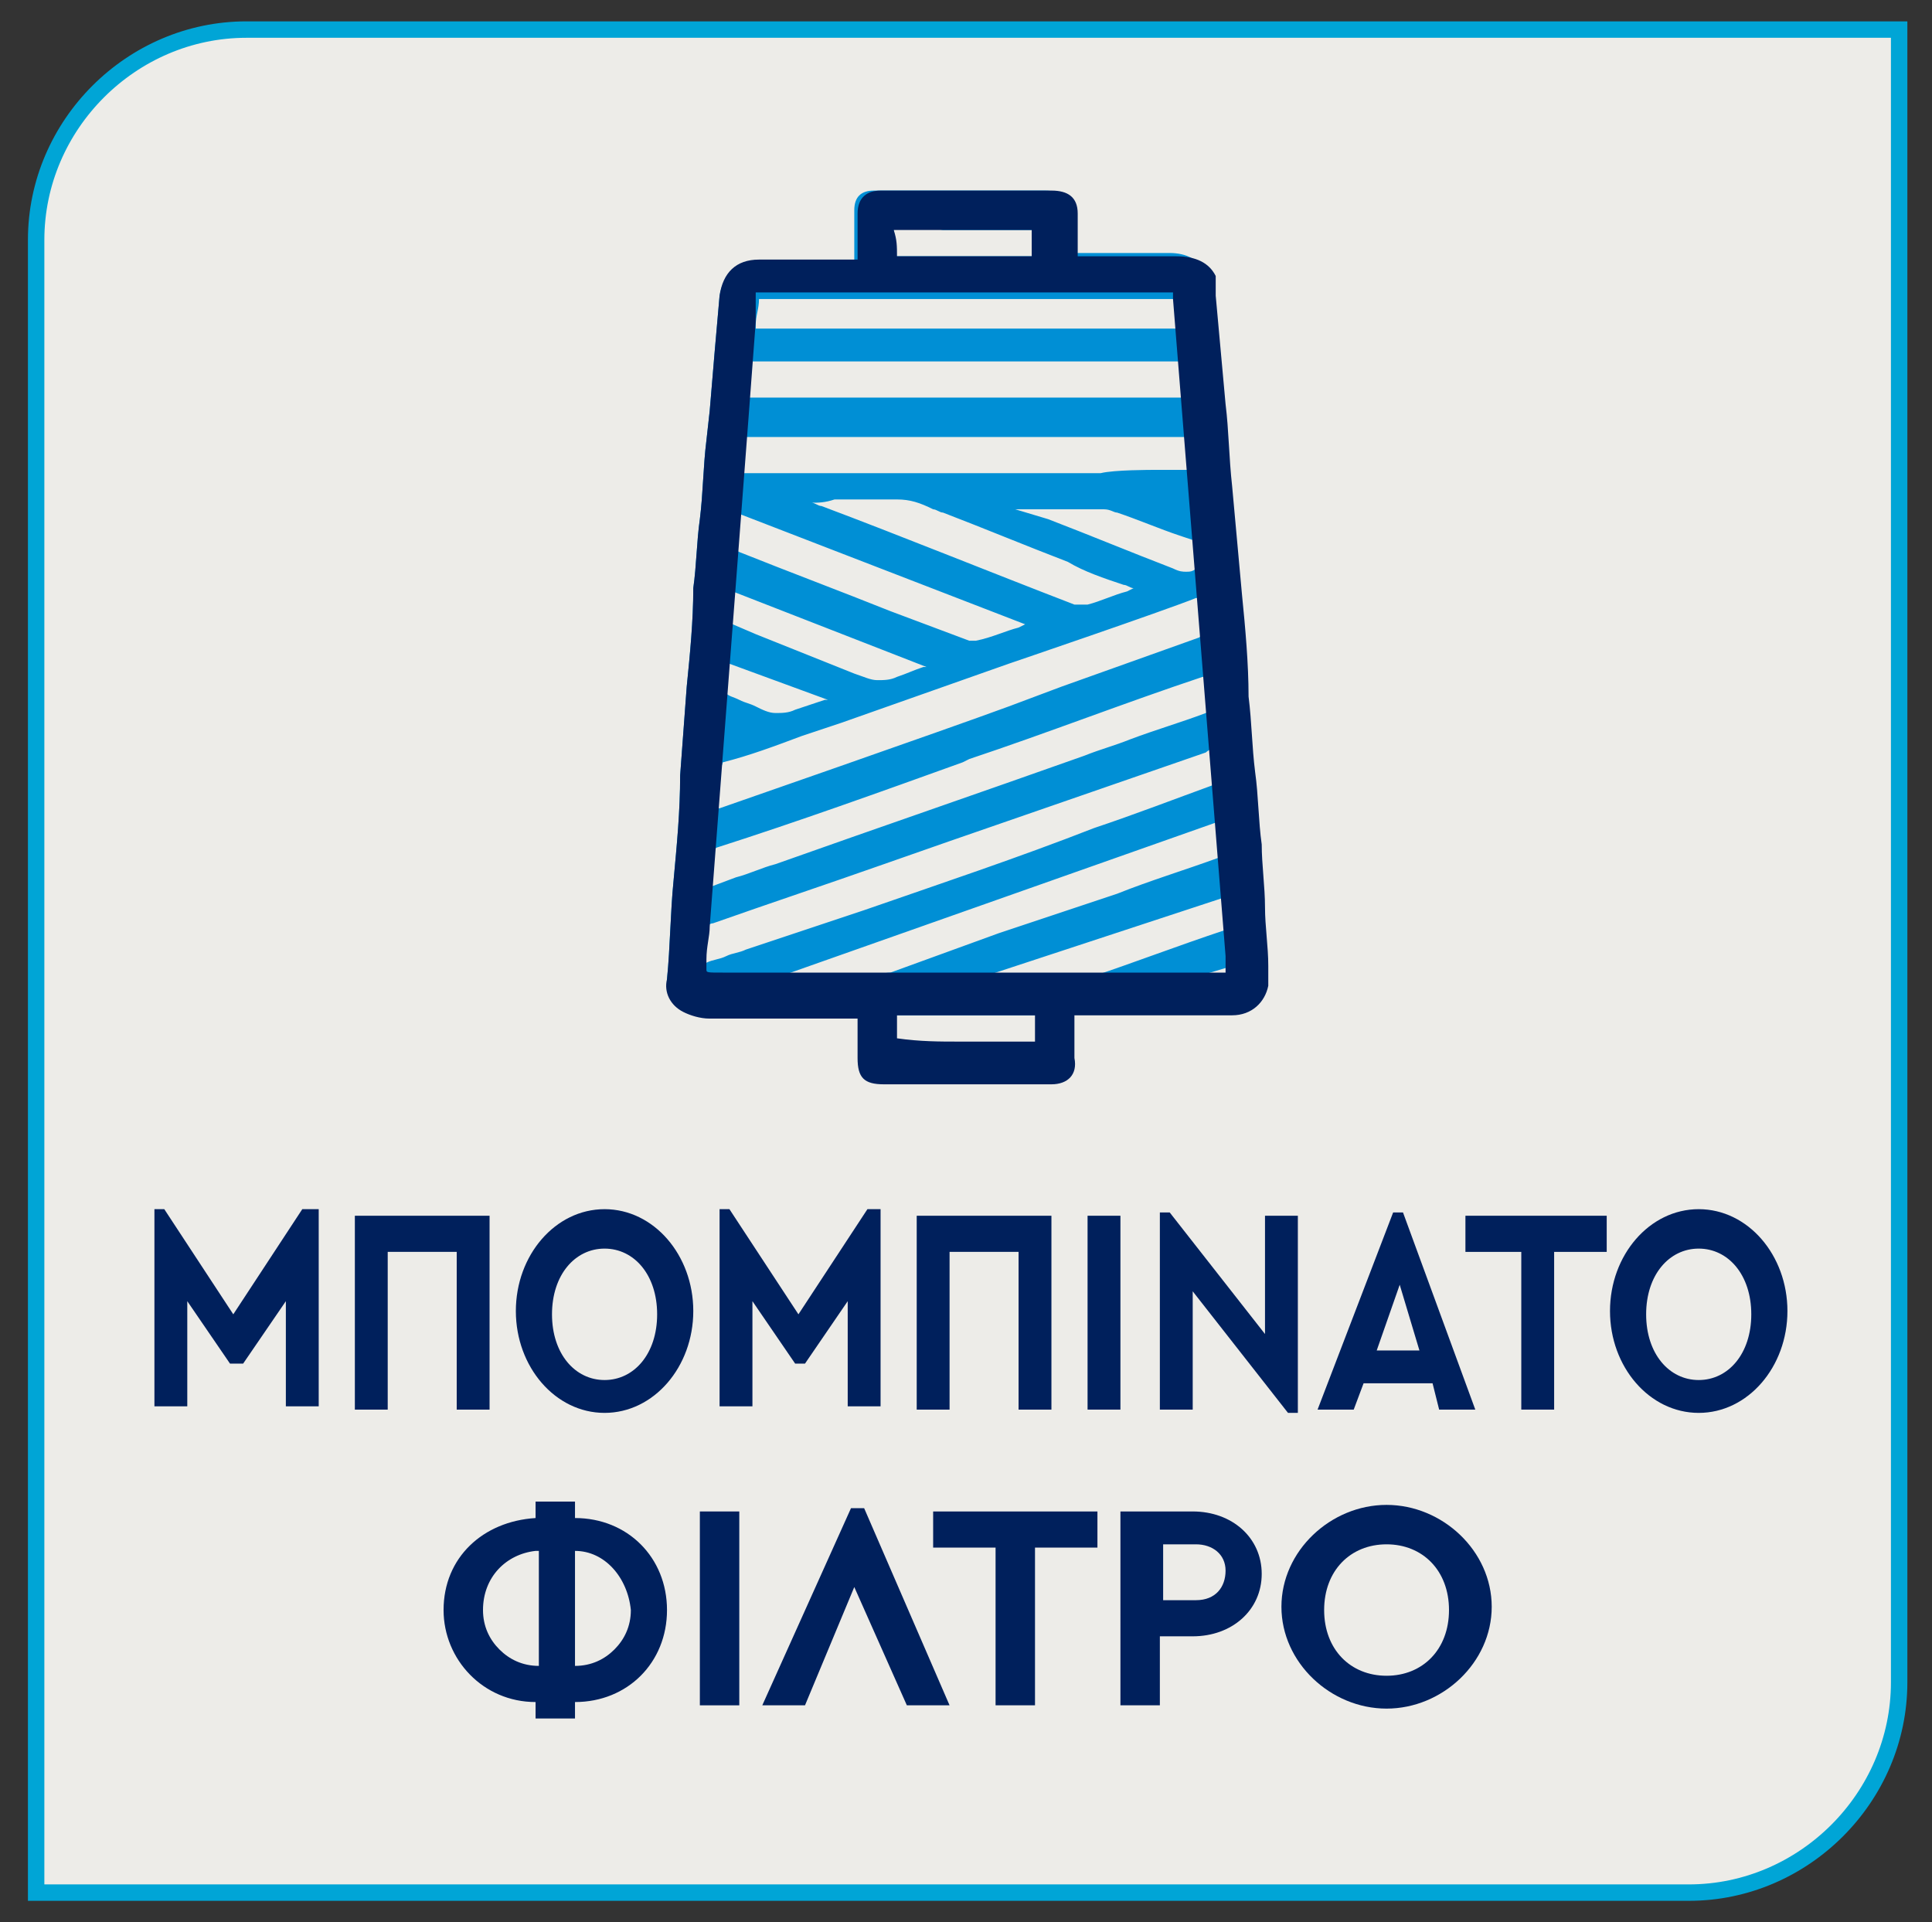
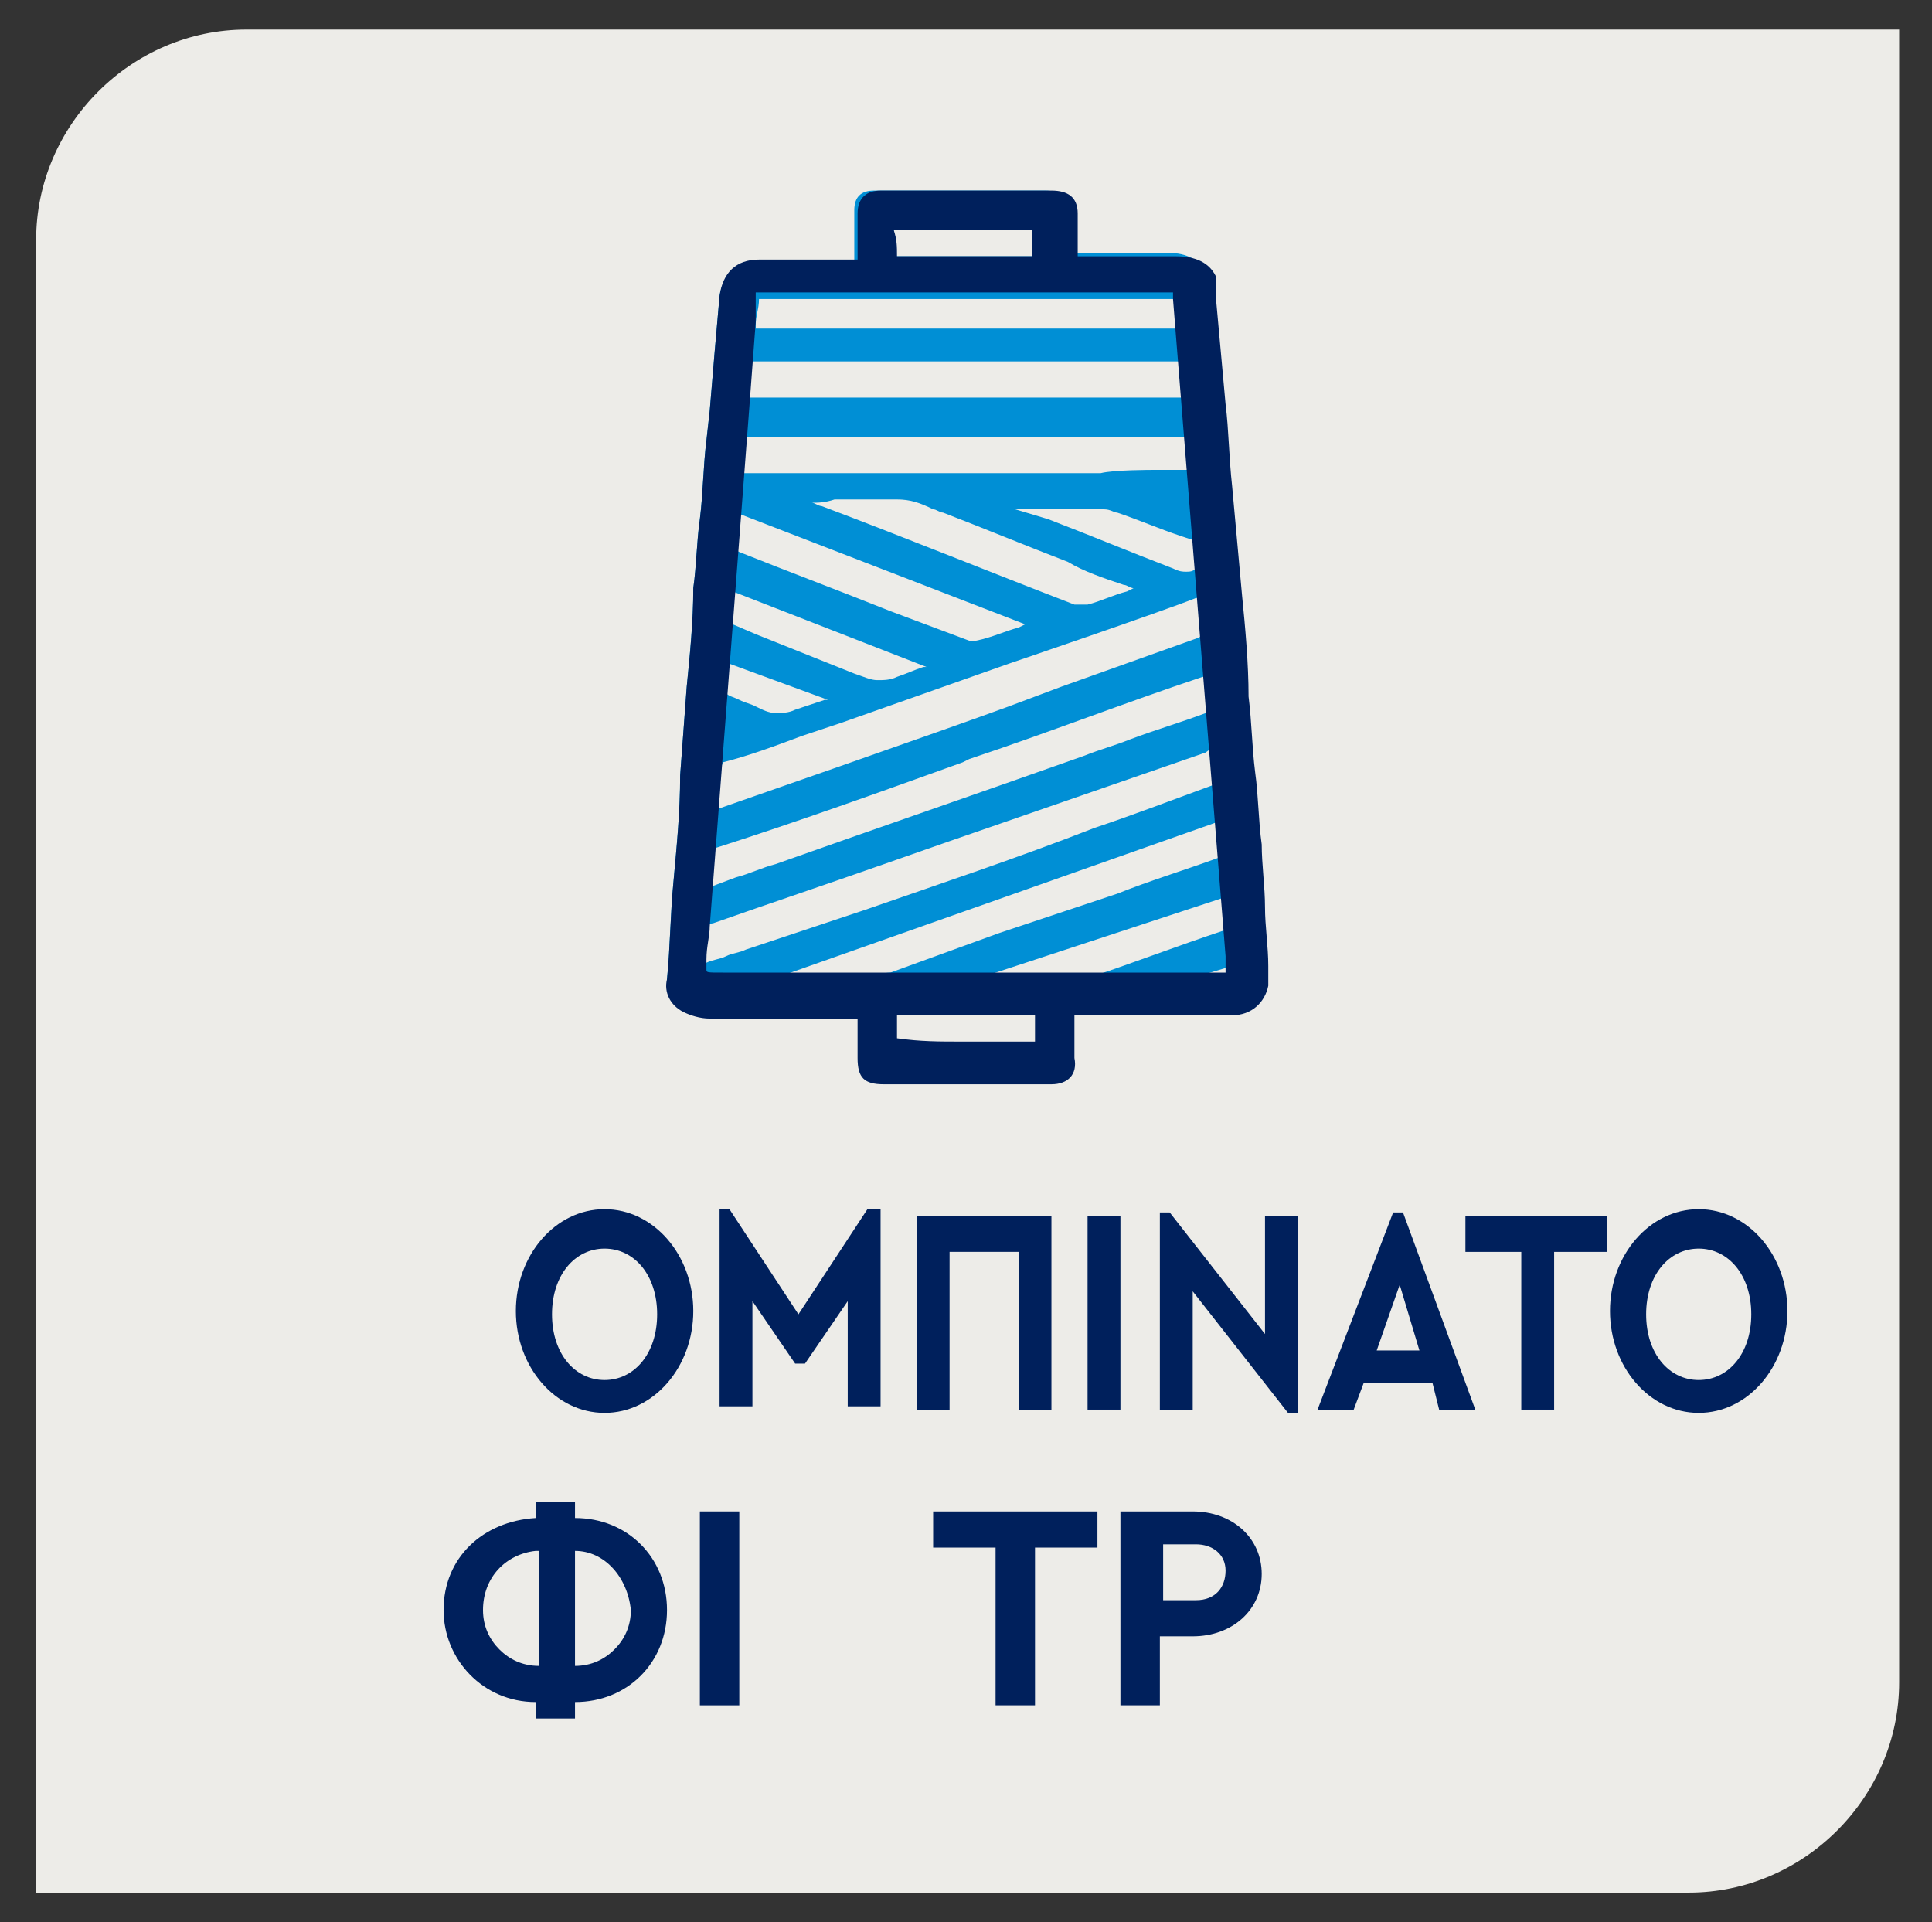
<svg xmlns="http://www.w3.org/2000/svg" xmlns:xlink="http://www.w3.org/1999/xlink" version="1.1" id="Layer_1" x="0px" y="0px" viewBox="0 0 58.8 58.5" style="enable-background:new 0 0 58.8 58.5;" xml:space="preserve">
  <rect x="0" y="0" width="58.8" height="58.5" fill="#333333" stroke="none" />
  <style type="text/css">
	.st0{clip-path:url(#SVGID_00000009580851948011018110000012724758453449522826_);fill:#EDECE8;}
	
		.st1{clip-path:url(#SVGID_00000009580851948011018110000012724758453449522826_);fill:none;stroke:#00A5D6;stroke-width:0.5;stroke-miterlimit:10;}
	.st2{clip-path:url(#SVGID_00000009580851948011018110000012724758453449522826_);fill:#008FD5;}
	.st3{clip-path:url(#SVGID_00000009580851948011018110000012724758453449522826_);fill:#00205C;}
	.st4{fill:#00205C;}
</style>
  <g>
    <defs>
      <rect id="SVGID_1_" x="-8.2" y="-6.3" width="75.2" height="65.2" />
    </defs>
    <clipPath id="SVGID_00000066484915136355212510000017949370928418618002_">
      <use xlink:href="#SVGID_1_" style="overflow:visible;" />
    </clipPath>
    <path style="clip-path:url(#SVGID_00000066484915136355212510000017949370928418618002_);fill:#EDECE8;" d="M7.5,0.9   c-3.5,0-6.4,2.9-6.4,6.4v50.3h50.3c3.5,0,6.4-2.9,6.4-6.4V0.9H7.5z" />
-     <path style="clip-path:url(#SVGID_00000066484915136355212510000017949370928418618002_);fill:none;stroke:#00A5D6;stroke-width:0.5;stroke-miterlimit:10;" d="   M7.5,0.9c-3.5,0-6.4,2.9-6.4,6.4v50.3h50.3c3.5,0,6.4-2.9,6.4-6.4V0.9H7.5z" />
    <path style="clip-path:url(#SVGID_00000066484915136355212510000017949370928418618002_);fill:#008FD5;" d="M27.2,6.9   C27.2,6.9,27.2,6.9,27.2,6.9c0,0.3,0,0.6,0,0.8c0,0.1,0,0.1,0,0.1s0,0,0.1,0c1,0,2,0,3,0h1.3V7.7c0-0.3,0-0.5,0-0.7c0,0,0,0,0,0   c-1,0-1.9,0-2.9,0C28.2,6.9,27.7,6.9,27.2,6.9l0-0.1L27.2,6.9C27.2,6.9,27.2,6.9,27.2,6.9 M35.9,10l0-0.1c0-0.2,0-0.4,0-0.6   c0-0.1,0-0.2,0-0.2c0,0-0.1,0-0.2,0h-9.7l-1.6,0c-0.4,0-0.8,0-1.1,0c0,0-0.1,0-0.2,0c0,0.3-0.1,0.5-0.1,0.8c0,0,0,0.1,0,0.1H35.9z    M22.7,12.1c0,0,0,0,0.1,0c3.4,0,6.9,0,10.3,0l2.9,0c0-0.1,0-0.1,0-0.2c0-0.2,0-0.5,0-0.7c0-0.2,0-0.2-0.2-0.2c-1,0-1.9,0-2.8,0   l-2.4,0c-2.6,0-5.1,0-7.7,0l0-0.1v0.1c-0.1,0-0.1,0-0.1,0.1c0,0.3,0,0.6-0.1,0.8C22.7,12.1,22.7,12.1,22.7,12.1 M35.2,14.3   c0.3,0,0.6,0,0.9,0c0.1,0,0.1,0,0.1,0c0,0,0,0,0-0.1c0-0.3-0.1-0.5-0.1-0.8c0-0.1,0-0.1,0-0.1c0,0-0.1,0-0.2,0c-2.7,0-5.5,0-8.2,0   h-5.1c0,0.1,0,0.1,0,0.2c0,0.3,0,0.5-0.1,0.8c0,0.1,0,0.1,0,0.1h0c0,0,0,0,0.1,0c1.3,0,2.7,0,4,0l6.9,0   C33.9,14.3,35,14.3,35.2,14.3 M31.9,15.8c1.3,0.5,2.5,1,3.8,1.5c0.2,0.1,0.3,0.1,0.4,0.1c0.1,0,0.2,0,0.3-0.1   c0.1,0,0.1-0.1,0.2-0.1c0-0.1,0-0.2,0-0.3c0-0.2,0-0.3-0.1-0.4l-0.6-0.2c-0.6-0.2-1.3-0.5-1.9-0.7c-0.1,0-0.2-0.1-0.4-0.1   c-0.6,0-1.2,0-1.8,0l-0.9,0L31.9,15.8z M24.7,15.3c0.1,0,0.2,0.1,0.3,0.1c2.4,0.9,5.1,2,7.7,3c0,0,0.1,0,0.2,0c0.1,0,0.1,0,0.2,0   c0.4-0.1,0.8-0.3,1.2-0.4l0.2-0.1c-0.1,0-0.2-0.1-0.3-0.1c-0.6-0.2-1.2-0.4-1.7-0.7c-1.3-0.5-2.5-1-3.8-1.5c-0.1,0-0.2-0.1-0.3-0.1   c-0.4-0.2-0.7-0.3-1.1-0.3l0,0c-0.2,0-0.4,0-0.6,0c-0.4,0-0.9,0-1.3,0C25.1,15.3,24.9,15.3,24.7,15.3 M22.4,15.8   c0,0.2,0,0.5-0.1,0.7c0,0.2,0,0.2,0.2,0.3c1.5,0.6,3.1,1.2,4.6,1.8c0.8,0.3,1.6,0.6,2.4,0.9c0,0,0.1,0,0.2,0   c0.5-0.1,0.9-0.3,1.3-0.4l0.2-0.1l-8.8-3.4C22.4,15.7,22.4,15.7,22.4,15.8 M22.3,18c0,0.3,0,0.5-0.1,0.8c0,0.1,0,0.2,0.1,0.2   l0.7,0.3c1,0.4,2,0.8,3,1.2c0.3,0.1,0.5,0.2,0.7,0.2c0.2,0,0.4,0,0.6-0.1c0.3-0.1,0.5-0.2,0.8-0.3c0,0,0.1,0,0.1,0l-5.9-2.3   C22.3,17.9,22.3,18,22.3,18 M22.1,20.2c0,0.3-0.1,0.6-0.1,0.8c0,0,0.1,0.1,0.1,0.1c0.1,0.1,0.2,0.1,0.4,0.2   c0.2,0.1,0.3,0.1,0.5,0.2c0.2,0.1,0.4,0.2,0.6,0.2c0.2,0,0.4,0,0.6-0.1c0.3-0.1,0.6-0.2,0.9-0.3c0,0,0,0,0.1,0l-3-1.1   C22.1,20.1,22.1,20.2,22.1,20.2 M21.9,23.5c0,0.3-0.1,0.6-0.1,1c0,0,0,0.1,0,0.1c0,0,0.1,0,0.1,0c0,0,6.9-2.4,8.8-3.1l1.6-0.6   c1.4-0.5,2.8-1,4.2-1.5c0,0,0.1-0.1,0.1-0.1c0-0.3,0-0.6-0.1-0.9c0-0.1,0-0.1,0-0.2c0,0-0.1,0-0.1,0c-1,0.4-5.7,2-5.7,2   c-1.7,0.6-3.4,1.2-5.1,1.8l-1.2,0.4c-0.8,0.3-1.6,0.6-2.4,0.8C21.9,23.5,21.9,23.5,21.9,23.5 M21.7,25.9c0,0.3-0.1,0.6-0.1,0.9   c0,0.1,0,0.1,0,0.2l0.8-0.3c0.4-0.1,0.8-0.3,1.2-0.4c3.1-1.1,6.3-2.2,9.4-3.3c0.5-0.2,0.9-0.3,1.4-0.5c0.8-0.3,1.5-0.5,2.3-0.8   c0,0,0.1-0.1,0.1-0.1c0-0.3,0-0.5-0.1-0.8c0-0.1,0-0.1,0-0.2c0,0-0.1,0-0.1,0c-2.4,0.8-4.7,1.7-7.1,2.5l-0.2,0.1   c-2.5,0.9-5,1.8-7.5,2.6C21.8,25.8,21.7,25.9,21.7,25.9 M21.5,28.2c0,0.3-0.1,0.6-0.1,1l0,0.1c0,0,0.1,0,0.1,0   c0.2-0.1,0.4-0.1,0.6-0.2c0.2-0.1,0.4-0.1,0.6-0.2l3.6-1.2c2.3-0.8,4.7-1.6,7-2.5c1.2-0.4,2.5-0.9,3.6-1.3c0,0,0.1,0,0.1-0.1   c0-0.3,0-0.6-0.1-0.9l0-0.1c-0.1,0-0.2,0.1-0.2,0.1c-2.6,0.9-5.2,1.8-7.8,2.7l-2,0.7c-1.7,0.6-3.5,1.2-5.2,1.8   C21.6,28.1,21.5,28.2,21.5,28.2 M36.5,29.7c0.3,0,0.6,0,1,0c0,0,0,0,0,0c0-0.1,0-0.2,0-0.3L36.5,29.7L36.5,29.7z M30,29.7   c0.8,0,1.7,0,2.5,0h0.4c0.1,0,0.3,0,0.4,0c1.2-0.4,2.5-0.9,4-1.4c0,0,0,0,0.1,0c0-0.3,0-0.6-0.1-0.9l0-0.1L30,29.7z M24.5,29.7   c0.5,0,1.1,0,1.8,0c0.3,0,0.6-0.1,0.8-0.1c1.1-0.4,2.2-0.8,3.3-1.2c0.6-0.2,1.2-0.4,1.8-0.6c0.6-0.2,1.2-0.4,1.8-0.6   c1-0.4,2-0.7,3.1-1.1c0,0,0.1-0.1,0.1-0.1c0-0.3,0-0.6-0.1-0.9c0,0,0-0.1,0-0.1l-13.6,4.8L24.5,29.7z M29.2,31.8c0.8,0,1.5,0,2.3,0   c0,0,0.1,0,0.1,0c0,0,0,0,0,0c0-0.2,0-0.5,0-0.7v-0.2c0,0,0,0,0,0h-0.1c-0.7,0-1.3,0-2,0c-0.8,0-1.5,0-2.3,0c0,0,0,0,0,0   c0,0.2,0,0.3,0,0.5c0,0.1,0,0.2,0,0.4c0,0,0,0.1,0,0.1c0,0,0,0,0,0c0,0,0,0,0.1,0C27.9,31.8,28.6,31.8,29.2,31.8 M32,32.9   c-1,0-2,0-3.1,0l-2,0c-0.6,0-0.7-0.2-0.7-0.7c0-0.3,0-0.6,0-1v-0.3c0,0-0.1,0-0.1,0h-2c-0.8,0-1.6,0-2.5,0c-0.3,0-0.6-0.1-0.8-0.2   c-0.3-0.2-0.5-0.5-0.5-0.9c0.1-1,0.1-2,0.2-3c0.1-1.1,0.2-2.1,0.2-3.2l0.2-2.7c0.1-1,0.2-2,0.2-3c0.1-0.7,0.1-1.4,0.2-2.1   c0.1-0.8,0.1-1.6,0.2-2.4l0.1-0.9c0.1-1.2,0.2-2.4,0.3-3.5c0.1-0.6,0.5-1,1.1-1c0.4,0,0.9,0,1.3,0l1.5,0c0.1,0,0.2,0,0.2,0   c0,0,0-0.1,0-0.2V7.3c0-0.3,0-0.6,0-0.9c0-0.4,0.2-0.6,0.6-0.6c0.9,0,1.7,0,2.6,0l2.6,0c0.5,0,0.7,0.2,0.7,0.6c0,0.3,0,0.7,0,1   c0,0.1,0,0.2,0,0.3c0.1,0,0.1,0,0.2,0c0.5,0,1.1,0,1.6,0c0.4,0,0.9,0,1.3,0c0.5,0,0.9,0.2,1.1,0.6c0.1,0.2,0.1,0.4,0.1,0.6   c0.1,1.1,0.2,2.2,0.3,3.3c0.1,0.8,0.1,1.6,0.2,2.5c0.1,1.1,0.2,2.2,0.3,3.3c0.1,1,0.2,2.1,0.2,3.1c0.1,0.8,0.1,1.5,0.2,2.3   c0.1,0.7,0.1,1.5,0.2,2.2c0,0.6,0.1,1.3,0.1,1.9c0,0.6,0.1,1.2,0.1,1.8l0,0c0,0.2,0,0.4,0,0.6c-0.1,0.5-0.5,0.8-1,0.9   c-0.3,0-0.6,0-0.8,0c-0.1,0-0.8,0-0.8,0l-1.1,0c-0.7,0-1.3,0-2,0c0,0-0.1,0-0.1,0c0,0,0,0,0,0.1c0,0.4,0,0.8,0,1.2l0,0.1   C32.7,32.7,32.5,32.9,32,32.9L32,32.9z" />
    <path style="clip-path:url(#SVGID_00000066484915136355212510000017949370928418618002_);fill:#00205C;" d="M27.3,7.8   c1,0,2,0,2.9,0l1.2,0V7.7c0-0.2,0-0.5,0-0.7c-0.9,0-1.9,0-2.8,0c-0.5,0-0.9,0-1.4,0C27.3,7.3,27.3,7.5,27.3,7.8L27.3,7.8L27.3,7.8z    M21.5,29.5c0,0.1,0,0.1,0.5,0.1l14.4,0c0.3,0,0.6,0,0.9,0c0-0.1,0-0.2,0-0.3c0-0.1,0-0.1,0-0.2l-1.6-20c0-0.1,0-0.1,0-0.2   c0,0-0.1,0-0.2,0l-9.7,0l-1.6,0c-0.4,0-0.8,0-1.1,0c0,0,0,0-0.1,0C23,9.3,23,9.5,23,9.8c0,0.1-1.4,18.4-1.4,18.4   c0,0.3-0.1,0.6-0.1,1L21.5,29.5z M29.2,31.7c0.8,0,1.5,0,2.3,0c0-0.2,0-0.4,0-0.7l0-0.1c-0.7,0-1.3,0-2,0c-0.7,0-1.5,0-2.2,0   c0,0.1,0,0.3,0,0.4c0,0.1,0,0.2,0,0.3C28,31.7,28.6,31.7,29.2,31.7 M32,33c-1,0-2,0-3.1,0h-2c-0.6,0-0.8-0.2-0.8-0.8   c0-0.3,0-0.6,0-1v-0.2h-2c-0.8,0-1.6,0-2.5,0c-0.3,0-0.6-0.1-0.8-0.2c-0.4-0.2-0.6-0.6-0.5-1c0.1-1,0.1-2,0.2-3   c0.1-1.1,0.2-2.1,0.2-3.2l0.2-2.7c0.1-1,0.2-2,0.2-3c0.1-0.7,0.1-1.4,0.2-2.1c0.1-0.8,0.1-1.6,0.2-2.4l0.1-0.9   c0.1-1.2,0.2-2.4,0.3-3.5c0.1-0.7,0.5-1.1,1.2-1.1c0.4,0,0.9,0,1.3,0l1.5,0c0.1,0,0.1,0,0.2,0c0,0,0-0.1,0-0.2l0-0.3   c0-0.3,0-0.6,0-0.9c0-0.5,0.3-0.7,0.7-0.7c0.9,0,1.7,0,2.6,0H32c0.5,0,0.8,0.2,0.8,0.7c0,0.3,0,0.7,0,1c0,0.1,0,0.2,0,0.3   c0,0,0,0,0.1,0c0.5,0,1.1,0,1.6,0c0.4,0,0.9,0,1.3,0c0.6,0,1,0.2,1.2,0.6C37,8.5,37,8.7,37,9c0.1,1.1,0.2,2.2,0.3,3.3   c0.1,0.8,0.1,1.6,0.2,2.5c0.1,1.1,0.2,2.2,0.3,3.3c0.1,1,0.2,2.1,0.2,3.1c0.1,0.8,0.1,1.5,0.2,2.3c0.1,0.7,0.1,1.5,0.2,2.2   c0,0.6,0.1,1.3,0.1,1.9c0,0.6,0.1,1.2,0.1,1.8l0,0c0,0.2,0,0.4,0,0.6c-0.1,0.5-0.5,0.9-1.1,0.9c-0.3,0-0.6,0-0.9,0c0,0-0.8,0-0.8,0   l-1.1,0c-0.7,0-1.3,0-2,0c0,0.4,0,0.8,0,1.2l0,0.1C32.8,32.7,32.5,33,32,33L32,33z" />
  </g>
  <g>
-     <path class="st4" d="M9.7,36.8v6h-1v-3.2l-1.3,1.9H7l-1.3-1.9v3.2h-1v-6h0.3l2.1,3.2l2.1-3.2H9.7z" />
-     <path class="st4" d="M10.8,37h4.1v5.9h-1v-4.8h-2.1v4.8h-1V37z" />
    <path class="st4" d="M18.4,36.8c1.5,0,2.7,1.4,2.7,3.1c0,1.7-1.2,3.1-2.7,3.1c-1.5,0-2.7-1.4-2.7-3.1   C15.7,38.2,16.9,36.8,18.4,36.8z M18.4,38c-0.9,0-1.6,0.8-1.6,2s0.7,2,1.6,2c0.9,0,1.6-0.8,1.6-2C20,38.8,19.3,38,18.4,38z" />
    <path class="st4" d="M26.8,36.8v6h-1v-3.2l-1.3,1.9h-0.3l-1.3-1.9v3.2h-1v-6h0.3l2.1,3.2l2.1-3.2H26.8z" />
    <path class="st4" d="M27.9,37H32v5.9h-1v-4.8h-2.1v4.8h-1V37z" />
    <path class="st4" d="M33.1,37h1v5.9h-1V37z" />
    <path class="st4" d="M39.5,37v6h-0.3l-2.9-3.7v3.6h-1v-6h0.3l2.9,3.7V37H39.5z" />
    <path class="st4" d="M43.6,42.1h-2.1l-0.3,0.8h-1.1l2.3-6h0.3l2.2,6h-1.1L43.6,42.1z M42.6,39.1l-0.7,2h1.3L42.6,39.1z" />
    <path class="st4" d="M46.2,38.1h-1.6V37h4.3v1.1h-1.6v4.8h-1V38.1z" />
    <path class="st4" d="M51.7,36.8c1.5,0,2.7,1.4,2.7,3.1c0,1.7-1.2,3.1-2.7,3.1c-1.5,0-2.7-1.4-2.7-3.1C49,38.2,50.2,36.8,51.7,36.8z    M51.7,38c-0.9,0-1.6,0.8-1.6,2s0.7,2,1.6,2c0.9,0,1.6-0.8,1.6-2C53.3,38.8,52.6,38,51.7,38z" />
  </g>
  <g>
    <path class="st4" d="M17.5,52.3h-1.2v-0.5c-1.6,0-2.8-1.3-2.8-2.8c0-1.6,1.2-2.7,2.8-2.8v-0.5h1.2v0.5c1.6,0,2.8,1.2,2.8,2.8   c0,1.6-1.2,2.8-2.8,2.8V52.3z M16.3,47.2c-0.9,0.1-1.6,0.8-1.6,1.8c0,0.5,0.2,0.9,0.5,1.2c0.3,0.3,0.7,0.5,1.2,0.5V47.2z    M17.5,47.2v3.5c0.5,0,0.9-0.2,1.2-0.5c0.3-0.3,0.5-0.7,0.5-1.2C19.1,48,18.4,47.2,17.5,47.2z" />
  </g>
  <g>
    <path class="st4" d="M21.3,46h1.2v5.9h-1.2V46z" />
  </g>
  <g>
-     <path class="st4" d="M27.6,51.9L26,48.3l-1.5,3.6h-1.3l2.7-6h0.4l2.6,6H27.6z" />
    <path class="st4" d="M30.3,47.1h-1.9V46h5v1.1h-1.9v4.8h-1.2V47.1z" />
    <path class="st4" d="M34.1,46h2.2c1.2,0,2.1,0.8,2.1,1.9c0,1.1-0.9,1.9-2.1,1.9h-1v2.1h-1.2V46z M36.4,48.7c0.6,0,0.9-0.4,0.9-0.9   c0-0.5-0.4-0.8-0.9-0.8h-1v1.7H36.4z" />
-     <path class="st4" d="M42.2,45.8c1.7,0,3.2,1.4,3.2,3.1c0,1.7-1.5,3.1-3.2,3.1c-1.7,0-3.2-1.4-3.2-3.1C39,47.2,40.5,45.8,42.2,45.8z    M42.2,47c-1.1,0-1.9,0.8-1.9,2s0.8,2,1.9,2c1.1,0,1.9-0.8,1.9-2C44.1,47.8,43.3,47,42.2,47z" />
  </g>
</svg>